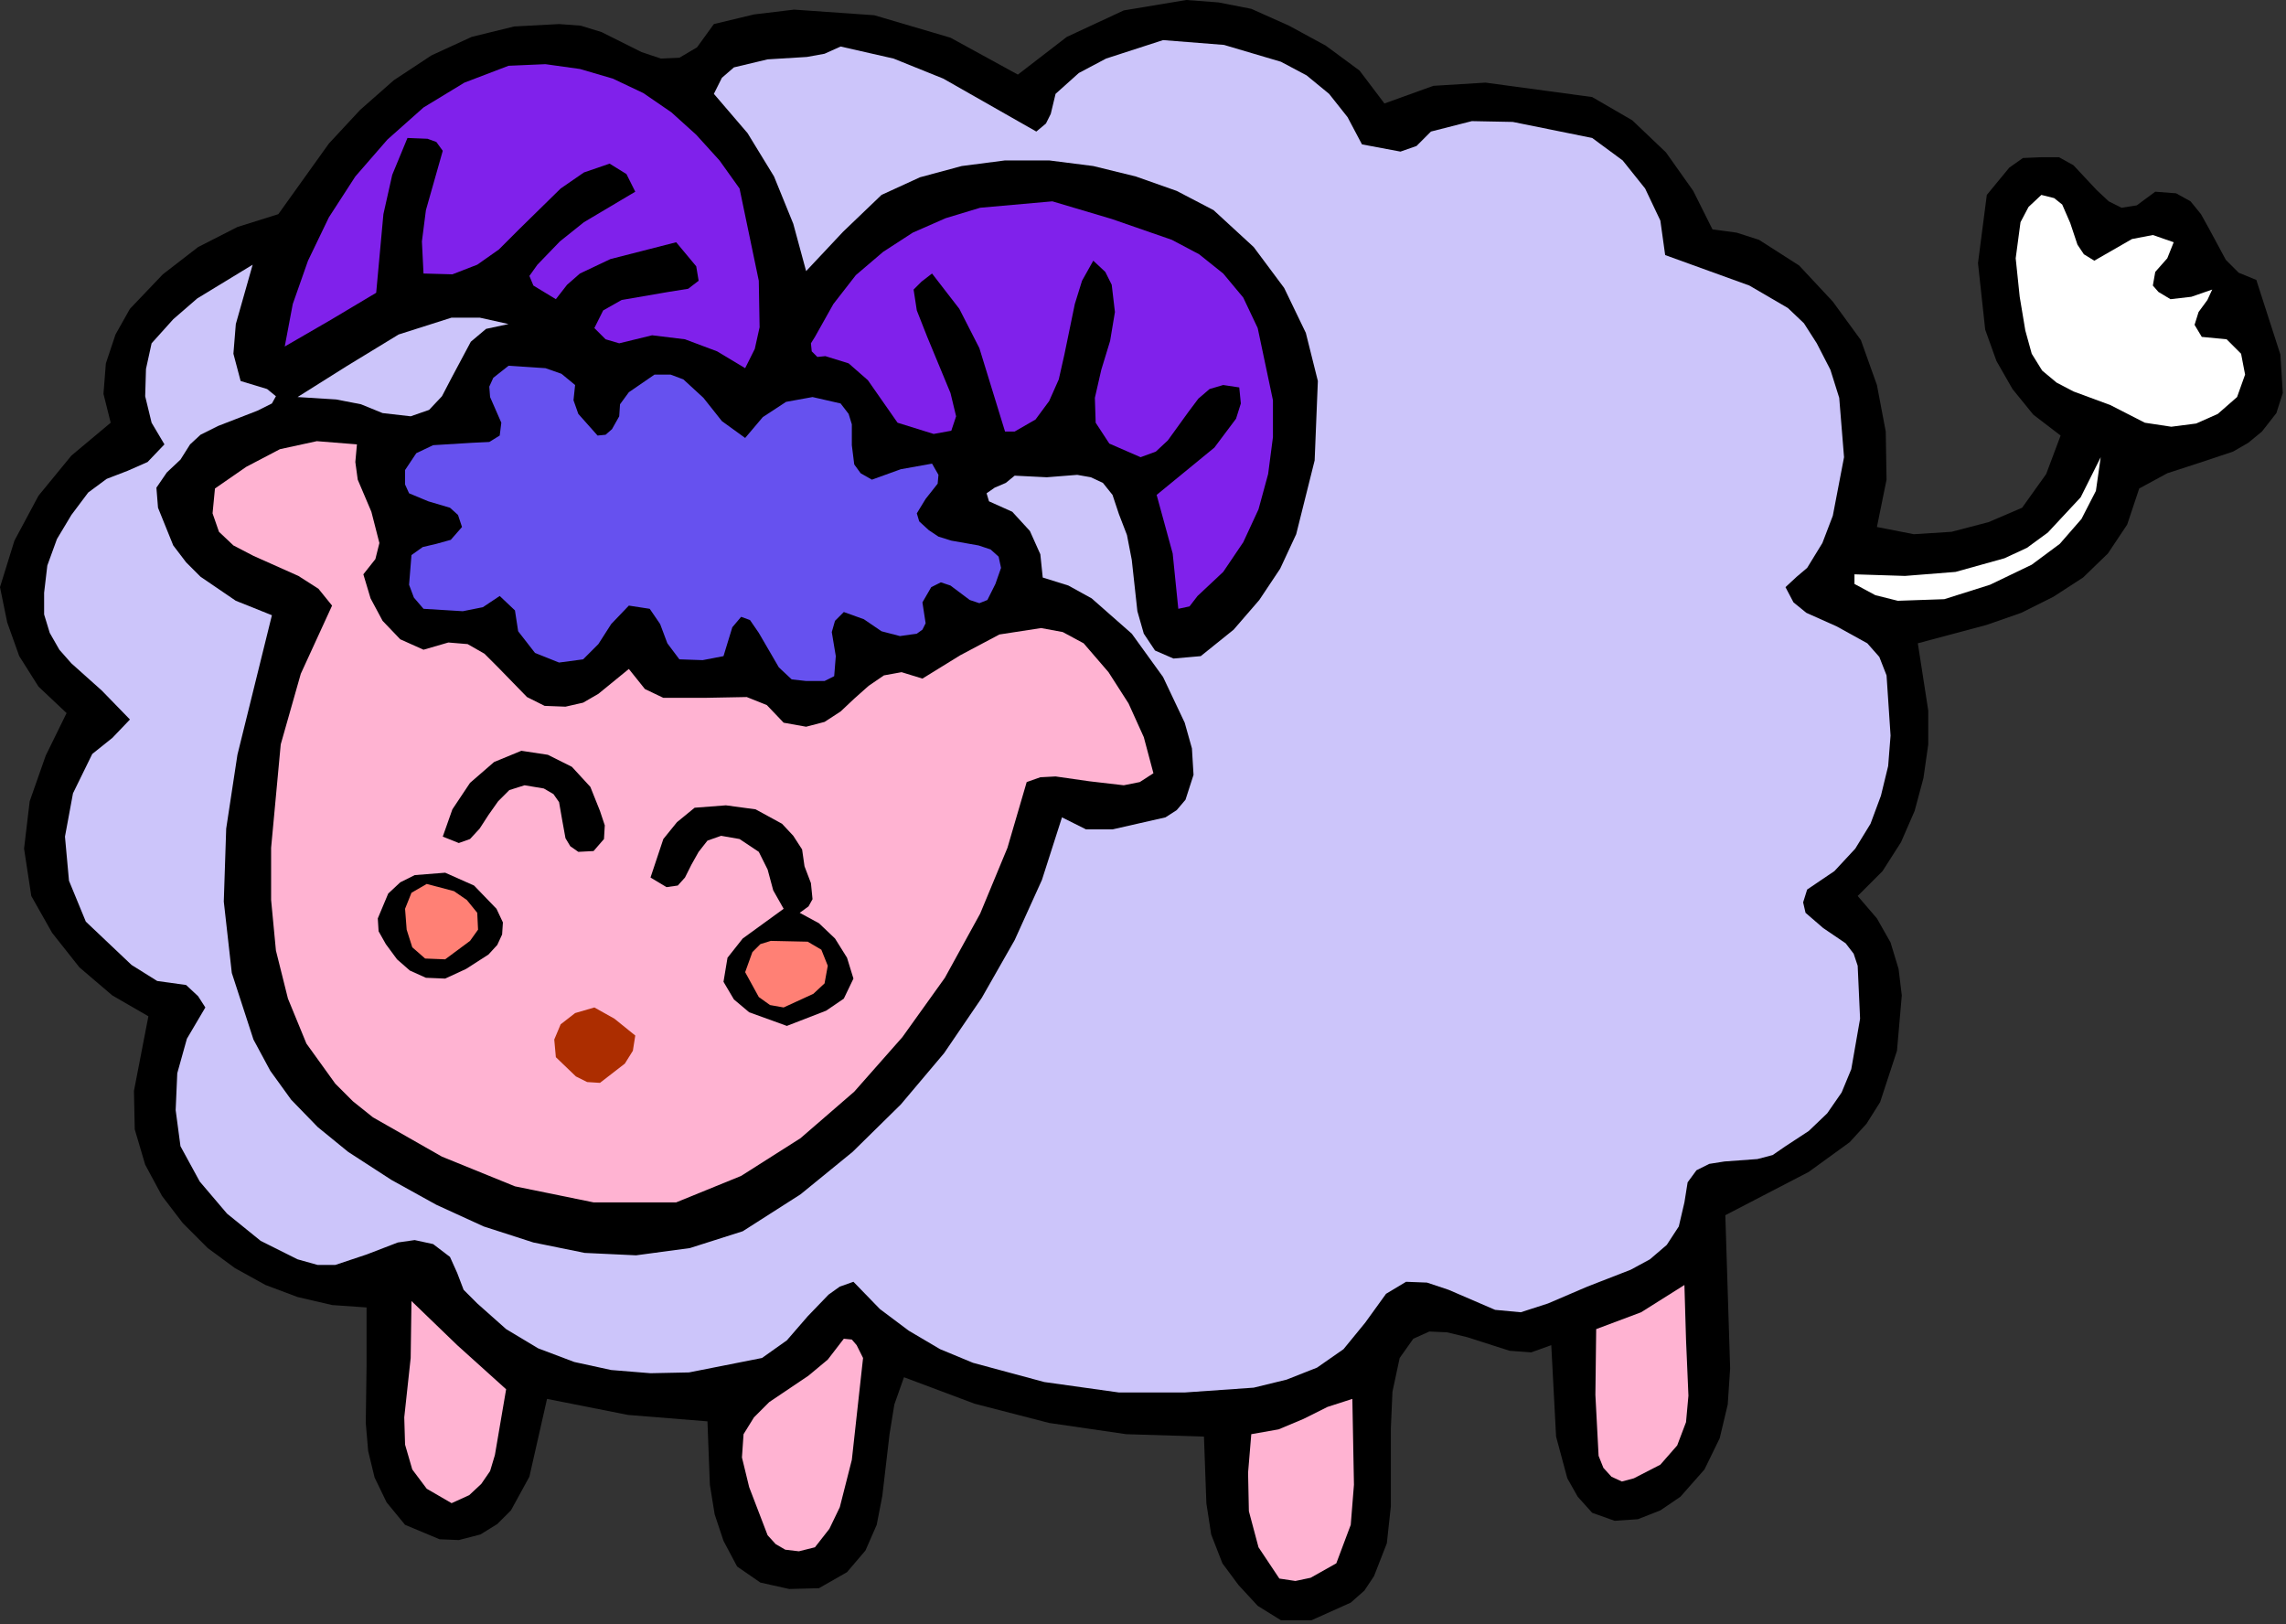
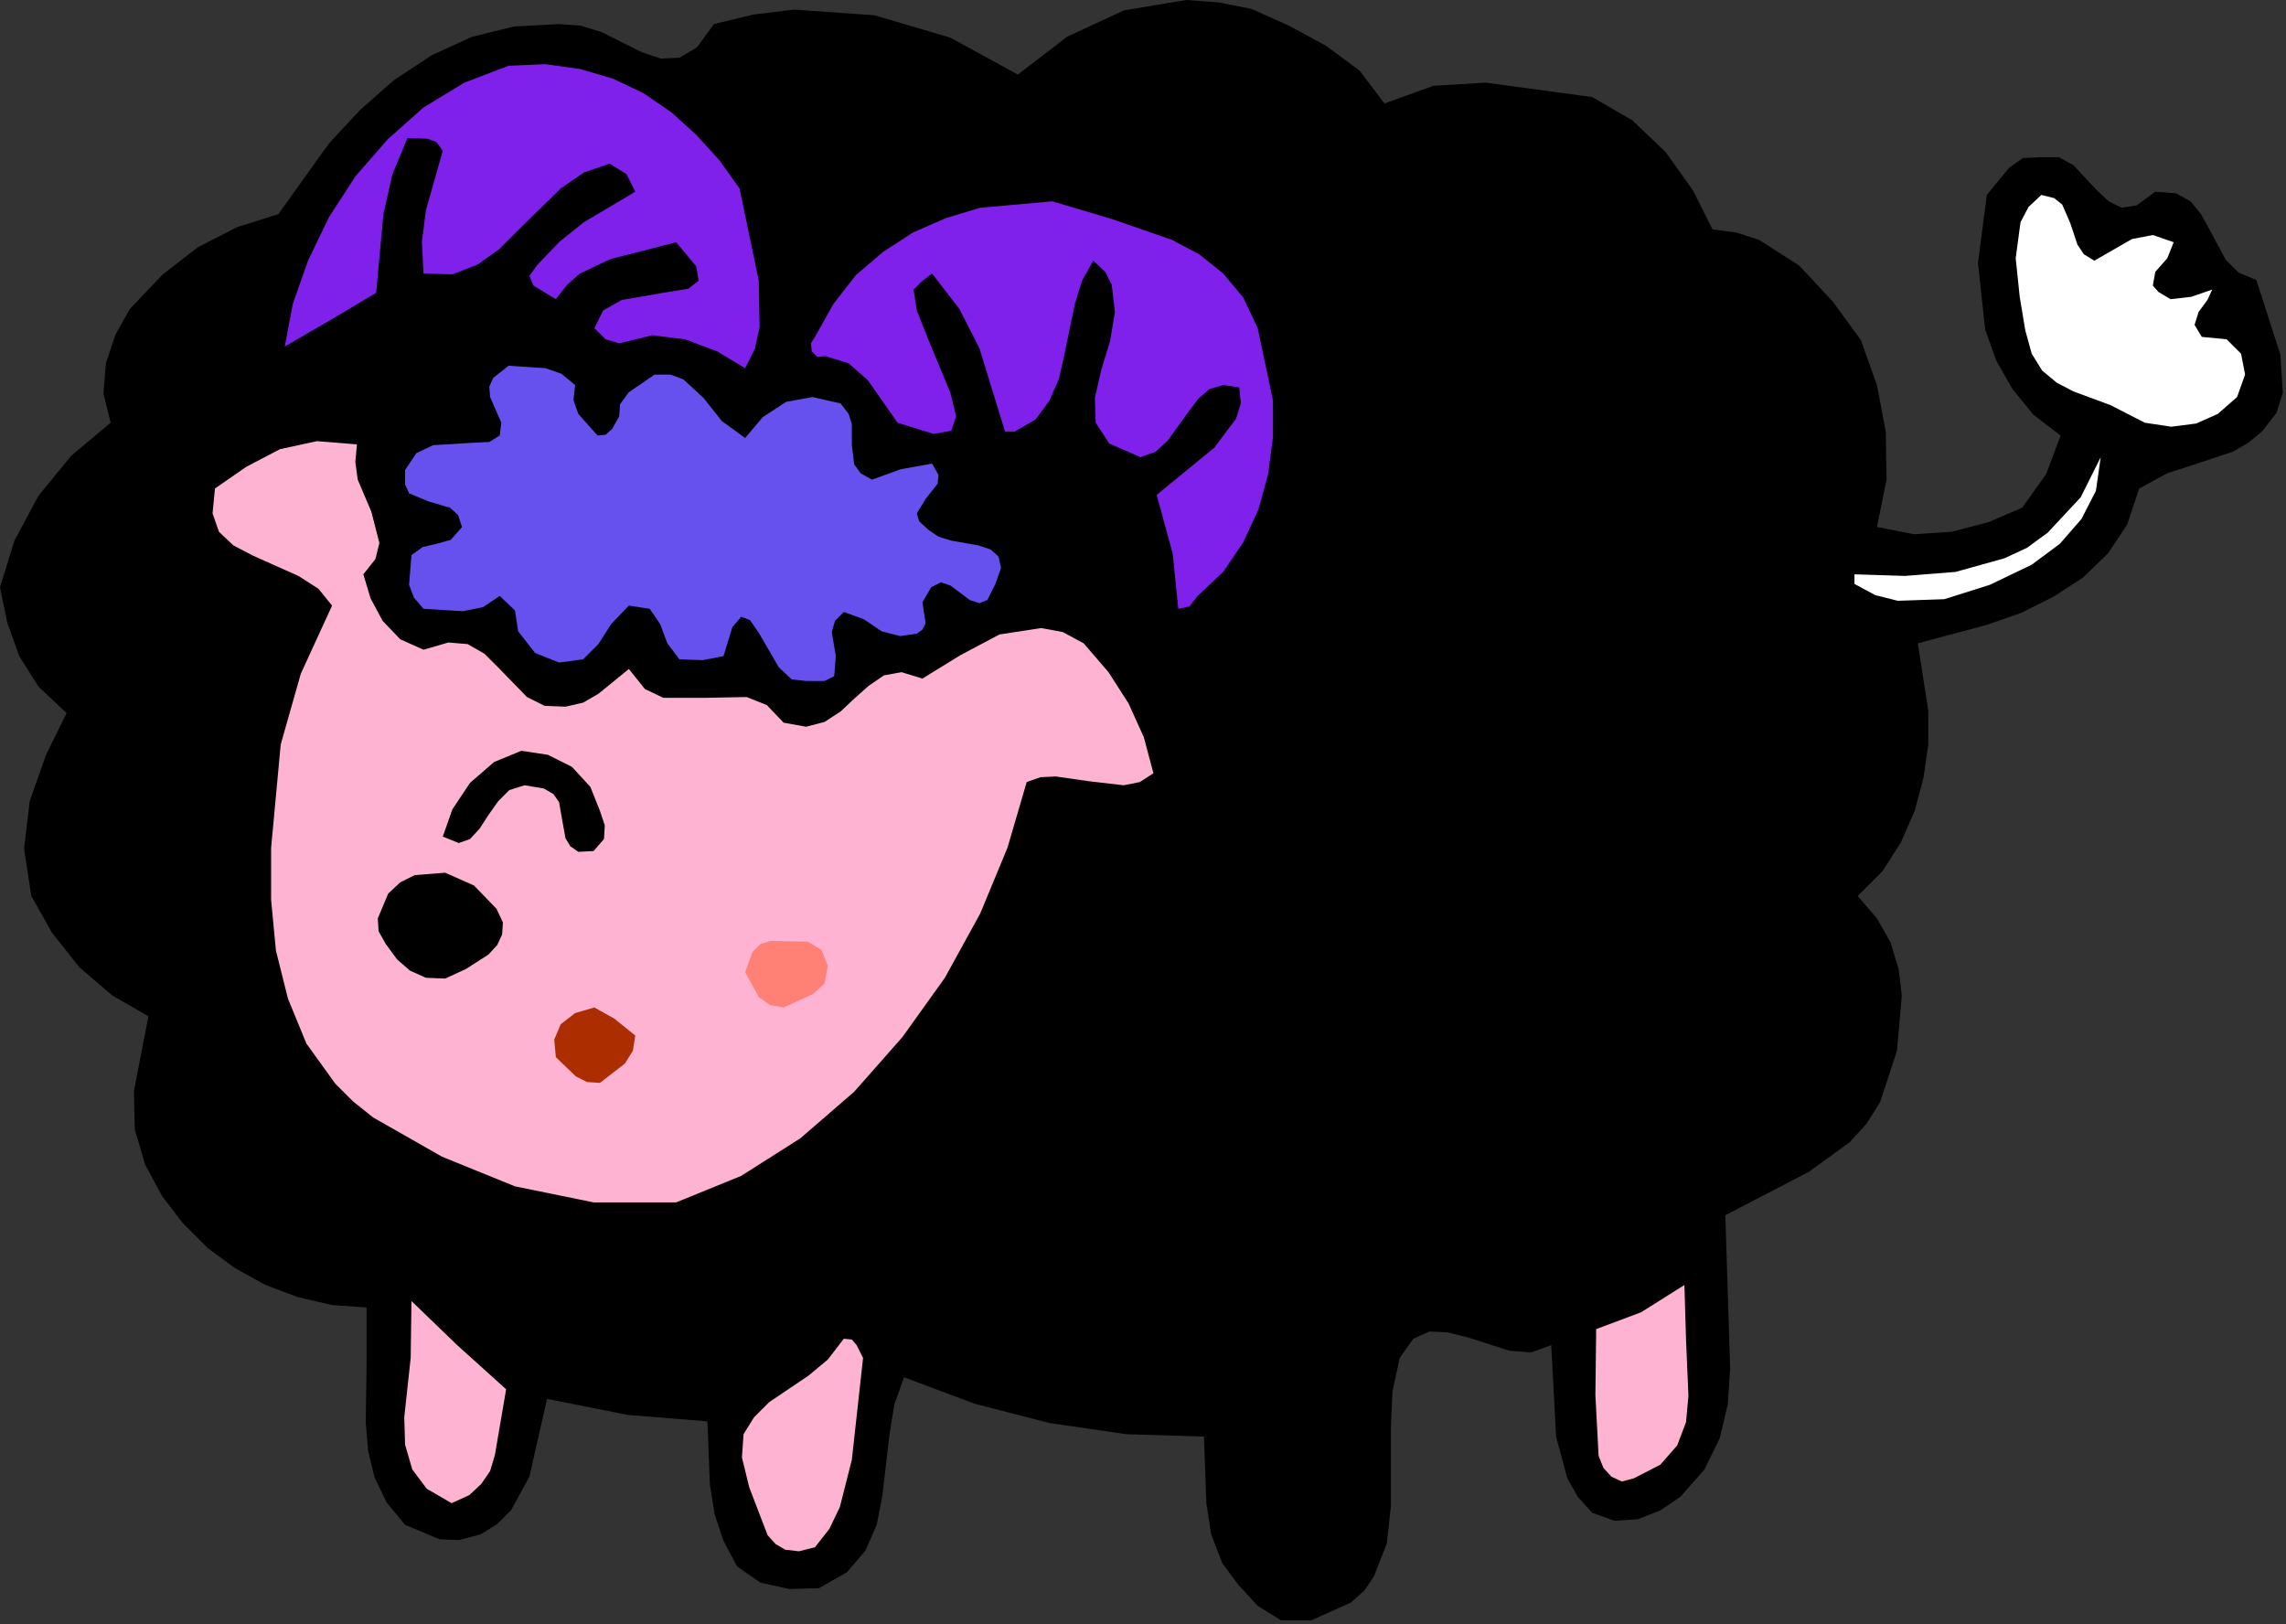
<svg xmlns="http://www.w3.org/2000/svg" xmlns:ns1="http://sodipodi.sourceforge.net/DTD/sodipodi-0.dtd" xmlns:ns2="http://www.inkscape.org/namespaces/inkscape" version="1.0" width="72.39mm" height="51.435mm" id="svg46" ns1:docname="JCHAR056.WMF">
  <rect width="100%" height="100%" fill="#333333" stroke="none" />
  <ns1:namedview pagecolor="#ffffff" bordercolor="#666666" borderopacity="1" objecttolerance="10" gridtolerance="10" guidetolerance="10" ns2:pageopacity="0" ns2:pageshadow="2" ns2:window-width="640" ns2:window-height="480" id="namedview48" />
  <defs id="defs6">
    <clipPath clipPathUnits="userSpaceOnUse" id="clipWmfPath1">
      <path d="M 0,0 L 273.504,0 L 273.504,194.304 L 0,194.304 z" id="path2" />
    </clipPath>
    <pattern id="WMFhbasepattern" patternUnits="userSpaceOnUse" width="6" height="6" x="0" y="0" />
  </defs>
  <path style="fill:#000000;fill-rule:evenodd;fill-opacity:1;stroke:none;" clip-path="url(#clipWmfPath1)" d="  M 165.696,12.384   L 171.552,10.272   L 177.792,9.888   L 190.56,11.616   L 195.36,14.4   L 199.392,18.24   L 202.656,22.848   L 204.96,27.456   L 207.84,27.84   L 210.528,28.704   L 215.328,31.776   L 219.36,36.096   L 222.72,40.704   L 224.64,46.08   L 225.696,51.648   L 225.792,57.408   L 224.64,63.072   L 229.056,63.936   L 233.568,63.648   L 237.984,62.496   L 242.016,60.768   L 244.896,56.736   L 246.624,52.128   L 243.36,49.632   L 240.864,46.56   L 238.944,43.2   L 237.6,39.456   L 236.736,31.488   L 237.792,23.328   L 240.48,20.064   L 242.112,18.912   L 244.32,18.816   L 246.432,18.816   L 248.16,19.776   L 250.944,22.752   L 252.384,24.096   L 253.92,24.864   L 255.744,24.576   L 257.952,22.944   L 260.448,23.136   L 262.176,24.096   L 263.424,25.632   L 264.384,27.36   L 266.4,31.104   L 267.936,32.64   L 270.048,33.504   L 272.928,42.432   L 273.216,47.04   L 272.448,49.44   L 270.72,51.648   L 269.088,52.992   L 267.264,54.048   L 263.232,55.392   L 259.392,56.64   L 256.032,58.464   L 254.592,62.784   L 252.288,66.24   L 249.312,69.12   L 245.76,71.424   L 241.92,73.344   L 237.792,74.784   L 229.536,76.992   L 230.784,85.056   L 230.784,89.088   L 230.208,93.12   L 229.152,97.056   L 227.52,100.8   L 225.312,104.256   L 222.336,107.232   L 224.64,109.92   L 226.272,112.8   L 227.232,115.968   L 227.616,119.136   L 227.04,125.76   L 225.024,131.904   L 223.392,134.496   L 221.376,136.704   L 216.48,140.256   L 206.496,145.44   L 207.072,163.776   L 206.784,168.096   L 205.824,172.128   L 204,175.872   L 201.12,179.136   L 198.72,180.768   L 196.032,181.824   L 193.248,182.016   L 190.56,181.056   L 188.832,179.136   L 187.584,176.928   L 186.24,171.936   L 185.664,160.992   L 183.264,161.856   L 180.672,161.664   L 175.584,160.032   L 173.184,159.456   L 171.072,159.36   L 169.152,160.224   L 167.52,162.528   L 166.656,166.56   L 166.464,170.976   L 166.464,180.288   L 165.984,184.704   L 164.448,188.64   L 163.296,190.368   L 161.664,191.808   L 156.96,193.92   L 153.312,193.92   L 150.528,192.192   L 148.224,189.696   L 146.304,187.104   L 144.96,183.648   L 144.384,179.904   L 144.096,171.936   L 134.784,171.648   L 125.568,170.304   L 116.64,168   L 108.192,164.832   L 107.04,168.096   L 106.464,171.648   L 105.6,179.04   L 104.928,182.496   L 103.584,185.568   L 101.376,188.16   L 98.016,190.08   L 94.464,190.176   L 91.008,189.408   L 88.224,187.488   L 86.592,184.416   L 85.536,181.248   L 84.96,177.696   L 84.672,170.112   L 75.168,169.344   L 65.472,167.424   L 63.36,176.736   L 61.152,180.768   L 59.52,182.4   L 57.504,183.648   L 54.912,184.32   L 52.608,184.224   L 48.48,182.496   L 46.272,179.808   L 44.832,176.832   L 44.064,173.664   L 43.776,170.304   L 43.872,163.392   L 43.872,156.48   L 39.744,156.192   L 35.616,155.232   L 31.776,153.792   L 28.128,151.776   L 24.864,149.376   L 21.888,146.4   L 19.392,143.136   L 17.376,139.392   L 16.128,135.168   L 16.032,130.56   L 17.76,121.632   L 13.44,119.136   L 9.504,115.776   L 6.24,111.648   L 3.744,107.232   L 2.88,101.568   L 3.552,95.904   L 5.472,90.432   L 7.968,85.344   L 4.608,82.176   L 2.304,78.528   L 0.864,74.496   L 0,70.272   L 1.728,64.704   L 4.608,59.328   L 8.544,54.528   L 13.248,50.592   L 12.384,47.136   L 12.672,43.488   L 13.824,40.032   L 15.552,36.96   L 19.488,32.832   L 23.712,29.568   L 28.416,27.168   L 33.312,25.632   L 39.36,17.184   L 43.104,13.152   L 47.136,9.6   L 51.648,6.624   L 56.448,4.416   L 61.536,3.168   L 66.912,2.88   L 69.504,3.072   L 72,3.84   L 76.8,6.24   L 79.104,7.008   L 81.312,6.912   L 83.424,5.664   L 85.44,2.88   L 90.24,1.728   L 95.04,1.152   L 104.64,1.824   L 113.76,4.512   L 121.824,8.928   L 127.68,4.416   L 134.496,1.248   L 141.984,0   L 145.824,0.288   L 149.76,1.056   L 154.272,3.072   L 158.688,5.472   L 162.72,8.448   L 165.696,12.384  z " id="path8" />
-   <path style="fill:#ccc5fa;fill-rule:evenodd;fill-opacity:1;stroke:none;" clip-path="url(#clipWmfPath1)" d="  M 163.008,17.28   L 167.616,18.144   L 169.536,17.472   L 171.264,15.744   L 176.16,14.496   L 181.056,14.592   L 190.56,16.512   L 194.208,19.2   L 196.896,22.56   L 198.72,26.4   L 199.296,30.528   L 209.376,34.176   L 213.984,36.864   L 215.904,38.688   L 217.44,41.088   L 219.072,44.256   L 220.128,47.616   L 220.704,54.72   L 219.36,61.728   L 218.112,64.992   L 216.288,67.968   L 215.04,69.024   L 213.696,70.272   L 214.656,72.096   L 216.192,73.344   L 219.84,74.976   L 223.488,76.992   L 224.928,78.624   L 225.792,80.832   L 226.272,88.032   L 225.984,91.68   L 225.12,95.232   L 223.872,98.592   L 222.048,101.568   L 219.552,104.256   L 216.288,106.464   L 215.808,108   L 216.096,109.248   L 218.208,111.072   L 220.896,112.896   L 221.856,114.144   L 222.336,115.584   L 222.624,121.92   L 221.568,127.968   L 220.416,130.752   L 218.688,133.248   L 216.48,135.36   L 213.696,137.184   L 212.16,138.24   L 210.336,138.72   L 206.4,139.008   L 204.576,139.296   L 203.04,140.064   L 201.984,141.504   L 201.6,143.904   L 200.928,146.784   L 199.488,148.992   L 197.472,150.72   L 195.168,151.968   L 189.984,153.984   L 185.28,156   L 182.016,157.056   L 178.944,156.768   L 173.376,154.368   L 170.784,153.504   L 168.288,153.408   L 165.888,154.848   L 163.392,158.304   L 160.8,161.472   L 157.632,163.68   L 153.984,165.12   L 150.048,166.08   L 141.792,166.656   L 133.92,166.656   L 124.992,165.408   L 116.448,163.104   L 112.512,161.472   L 108.768,159.264   L 105.312,156.672   L 102.144,153.408   L 100.512,153.984   L 99.168,154.944   L 96.672,157.536   L 94.176,160.416   L 91.2,162.528   L 82.464,164.256   L 77.856,164.352   L 73.152,163.968   L 68.736,163.008   L 64.416,161.376   L 60.576,159.072   L 57.12,156   L 55.488,154.368   L 54.72,152.352   L 53.856,150.432   L 51.84,148.896   L 49.632,148.416   L 47.616,148.704   L 43.872,150.144   L 40.128,151.392   L 38.016,151.392   L 35.616,150.72   L 31.2,148.512   L 27.168,145.248   L 23.904,141.408   L 21.6,137.184   L 21.024,132.864   L 21.216,128.448   L 22.368,124.32   L 24.576,120.576   L 23.712,119.232   L 22.272,117.888   L 18.816,117.408   L 15.744,115.488   L 10.272,110.304   L 8.256,105.408   L 7.776,100.128   L 8.736,94.944   L 11.04,90.24   L 13.44,88.32   L 15.552,86.112   L 12.192,82.656   L 8.544,79.392   L 7.104,77.76   L 5.952,75.744   L 5.28,73.536   L 5.28,70.944   L 5.664,67.68   L 6.816,64.512   L 8.544,61.632   L 10.56,58.944   L 12.768,57.312   L 15.264,56.352   L 17.664,55.296   L 19.68,53.184   L 18.144,50.592   L 17.376,47.424   L 17.472,44.16   L 18.144,41.088   L 20.736,38.208   L 23.616,35.712   L 30.24,31.68   L 28.224,38.784   L 27.936,42.336   L 28.8,45.6   L 31.968,46.56   L 33.024,47.424   L 32.544,48.288   L 30.816,49.152   L 26.112,50.976   L 24,52.032   L 22.752,53.184   L 21.6,55.008   L 19.968,56.544   L 18.72,58.368   L 18.912,60.768   L 20.736,65.28   L 22.272,67.296   L 24,69.024   L 28.224,71.904   L 32.544,73.632   L 28.416,90.336   L 27.072,99.168   L 26.784,107.904   L 27.744,116.448   L 30.336,124.416   L 32.352,128.16   L 34.848,131.616   L 38.016,134.88   L 41.664,137.856   L 46.848,141.216   L 52.224,144.192   L 57.888,146.784   L 63.84,148.704   L 69.984,149.952   L 76.128,150.24   L 82.56,149.376   L 88.896,147.36   L 95.808,142.944   L 102.048,137.856   L 107.808,132.192   L 112.992,126.048   L 117.504,119.424   L 121.44,112.512   L 124.704,105.312   L 127.104,97.824   L 129.984,99.264   L 133.152,99.264   L 139.488,97.824   L 140.832,96.96   L 141.888,95.712   L 142.848,92.736   L 142.656,89.568   L 141.792,86.496   L 139.2,81.024   L 135.456,75.84   L 130.656,71.616   L 127.872,70.08   L 124.8,69.12   L 124.512,66.336   L 123.264,63.552   L 121.152,61.248   L 118.368,60   L 118.08,59.04   L 119.04,58.368   L 120.384,57.792   L 121.44,56.928   L 125.28,57.12   L 128.928,56.832   L 130.56,57.12   L 132,57.792   L 133.152,59.232   L 133.92,61.536   L 134.88,64.032   L 135.456,67.008   L 136.128,73.152   L 136.896,75.84   L 138.24,77.856   L 140.448,78.816   L 143.712,78.528   L 147.648,75.36   L 150.72,71.808   L 153.216,68.064   L 155.136,63.936   L 157.344,55.104   L 157.728,45.6   L 156.288,39.84   L 153.696,34.464   L 150.048,29.568   L 145.248,25.152   L 140.832,22.848   L 135.936,21.12   L 130.848,19.872   L 125.568,19.2   L 120.288,19.2   L 115.104,19.872   L 110.112,21.216   L 105.504,23.328   L 100.896,27.744   L 96.48,32.448   L 94.944,26.784   L 92.64,21.12   L 89.472,15.936   L 85.44,11.232   L 86.4,9.312   L 87.84,8.064   L 91.872,7.104   L 96.576,6.816   L 98.688,6.432   L 100.608,5.568   L 106.944,7.008   L 112.896,9.408   L 124.032,15.744   L 125.184,14.784   L 125.76,13.632   L 126.336,11.232   L 129.12,8.736   L 132.384,7.008   L 139.2,4.8   L 146.496,5.376   L 153.312,7.392   L 156.384,9.024   L 159.072,11.232   L 161.28,14.016   L 163.008,17.28  z " id="path10" />
  <path style="fill:#8021eb;fill-rule:evenodd;fill-opacity:1;stroke:none;" clip-path="url(#clipWmfPath1)" d="  M 88.512,22.56   L 90.816,33.6   L 90.912,39.168   L 90.336,41.76   L 89.184,44.064   L 85.824,42.048   L 81.984,40.608   L 78.048,40.128   L 74.112,41.088   L 72.48,40.608   L 71.136,39.264   L 72.192,37.152   L 74.4,35.904   L 79.968,34.944   L 82.368,34.56   L 83.616,33.6   L 83.328,31.872   L 80.928,28.992   L 73.056,31.008   L 69.408,32.736   L 67.872,34.08   L 66.528,35.808   L 63.84,34.176   L 63.36,33.024   L 64.32,31.68   L 67.008,28.896   L 69.888,26.592   L 76.032,22.944   L 74.976,20.832   L 72.96,19.584   L 69.888,20.64   L 67.104,22.56   L 62.112,27.456   L 59.712,29.856   L 57.12,31.68   L 54.144,32.832   L 50.688,32.736   L 50.496,28.896   L 50.976,25.152   L 52.992,18.048   L 52.224,16.992   L 51.168,16.608   L 48.768,16.512   L 46.944,20.928   L 45.888,25.632   L 45.024,35.04   L 39.552,38.304   L 34.08,41.472   L 35.04,36.384   L 36.864,31.2   L 39.36,26.016   L 42.528,21.12   L 46.368,16.704   L 50.688,12.864   L 55.584,9.888   L 60.864,7.872   L 65.28,7.68   L 69.408,8.256   L 73.344,9.408   L 76.992,11.136   L 80.352,13.44   L 83.328,16.128   L 86.112,19.2   L 88.512,22.56  z " id="path12" />
  <path style="fill:#ffffff;fill-rule:evenodd;fill-opacity:1;stroke:none;" clip-path="url(#clipWmfPath1)" d="  M 250.656,31.2   L 255.168,28.608   L 257.664,28.128   L 260.16,28.992   L 259.392,30.912   L 257.952,32.544   L 257.664,34.176   L 258.336,34.944   L 259.776,35.808   L 262.272,35.52   L 264.768,34.656   L 264.192,35.904   L 263.136,37.344   L 262.656,38.88   L 263.52,40.32   L 266.496,40.608   L 268.224,42.336   L 268.704,44.832   L 267.744,47.52   L 265.44,49.536   L 262.848,50.688   L 259.872,51.072   L 256.704,50.592   L 252.576,48.48   L 248.16,46.848   L 246.144,45.792   L 244.416,44.352   L 243.168,42.336   L 242.4,39.552   L 241.728,35.52   L 241.248,30.912   L 241.824,26.592   L 242.784,24.768   L 244.32,23.328   L 245.856,23.712   L 246.816,24.48   L 247.776,26.688   L 248.64,29.28   L 249.408,30.432   L 250.656,31.2  z " id="path14" />
  <path style="fill:#8021eb;fill-rule:evenodd;fill-opacity:1;stroke:none;" clip-path="url(#clipWmfPath1)" d="  M 150.528,39.264   L 152.352,47.904   L 152.352,52.32   L 151.776,56.736   L 150.624,60.96   L 148.8,64.896   L 146.4,68.448   L 143.328,71.328   L 142.368,72.576   L 141.024,72.864   L 140.352,66.24   L 138.432,59.232   L 145.344,53.568   L 147.936,50.112   L 148.512,48.288   L 148.32,46.368   L 146.4,46.08   L 144.768,46.56   L 143.424,47.712   L 142.272,49.248   L 139.776,52.704   L 138.336,54.048   L 136.512,54.72   L 132.768,53.088   L 131.136,50.592   L 131.04,47.616   L 131.808,44.256   L 132.864,40.8   L 133.44,37.344   L 133.056,34.08   L 132.288,32.544   L 130.848,31.2   L 129.504,33.6   L 128.64,36.384   L 127.392,42.432   L 126.72,45.408   L 125.568,48   L 123.936,50.208   L 121.44,51.648   L 120.288,51.648   L 117.216,41.664   L 114.816,36.96   L 111.552,32.736   L 110.304,33.696   L 109.344,34.656   L 109.728,37.152   L 110.976,40.32   L 113.76,47.04   L 114.432,49.824   L 113.856,51.552   L 111.744,51.936   L 107.424,50.592   L 103.872,45.504   L 101.568,43.488   L 98.784,42.624   L 97.824,42.72   L 97.152,42.048   L 97.056,41.088   L 97.536,40.32   L 99.744,36.384   L 102.432,32.928   L 105.696,30.144   L 109.248,27.84   L 113.184,26.112   L 117.312,24.864   L 125.952,24.096   L 133.056,26.208   L 140.256,28.704   L 143.52,30.432   L 146.4,32.736   L 148.8,35.616   L 150.528,39.264  z " id="path16" />
-   <path style="fill:#ccc5fa;fill-rule:evenodd;fill-opacity:1;stroke:none;" clip-path="url(#clipWmfPath1)" d="  M 60.864,38.784   L 58.176,39.36   L 56.352,40.896   L 54.048,45.216   L 52.896,47.424   L 51.36,49.056   L 49.152,49.824   L 45.792,49.44   L 43.2,48.384   L 40.224,47.808   L 35.616,47.52   L 41.568,43.776   L 47.712,40.032   L 54.048,38.016   L 57.408,38.016   L 60.864,38.784  z " id="path18" />
  <path style="fill:#6651ef;fill-rule:evenodd;fill-opacity:1;stroke:none;" clip-path="url(#clipWmfPath1)" d="  M 68.832,46.08   L 68.64,47.904   L 69.216,49.536   L 71.52,52.128   L 72.48,52.032   L 73.248,51.36   L 74.112,49.824   L 74.208,48.384   L 75.264,46.944   L 78.336,44.832   L 80.256,44.832   L 81.792,45.408   L 84.192,47.616   L 86.4,50.4   L 89.184,52.416   L 91.296,49.92   L 94.08,48.096   L 97.248,47.52   L 100.608,48.288   L 101.568,49.536   L 101.952,50.784   L 101.952,53.28   L 102.24,55.584   L 103.008,56.64   L 104.352,57.408   L 107.808,56.16   L 111.552,55.488   L 112.32,56.832   L 112.224,57.888   L 110.784,59.712   L 109.728,61.44   L 110.016,62.4   L 111.168,63.456   L 112.32,64.224   L 113.856,64.704   L 117.12,65.28   L 118.56,65.76   L 119.52,66.624   L 119.808,67.968   L 119.136,69.888   L 118.176,71.808   L 117.216,72.192   L 116.064,71.808   L 114.912,70.944   L 113.76,70.08   L 112.608,69.696   L 111.456,70.272   L 110.4,72.096   L 110.784,74.592   L 110.4,75.36   L 109.728,75.84   L 107.712,76.128   L 105.504,75.552   L 103.392,74.112   L 100.992,73.248   L 99.936,74.304   L 99.552,75.648   L 100.032,78.528   L 99.84,80.928   L 98.688,81.504   L 96.48,81.504   L 94.752,81.312   L 93.216,79.872   L 90.816,75.744   L 89.76,74.208   L 88.704,73.824   L 87.648,75.072   L 86.592,78.528   L 84.096,79.008   L 81.312,78.912   L 79.872,76.992   L 79.008,74.688   L 77.76,72.864   L 75.264,72.48   L 73.152,74.688   L 71.616,77.088   L 69.792,78.912   L 66.912,79.296   L 64.032,78.144   L 62.016,75.552   L 61.632,73.056   L 59.808,71.328   L 57.792,72.672   L 55.392,73.152   L 50.688,72.864   L 49.536,71.52   L 48.96,69.984   L 49.248,66.432   L 50.592,65.472   L 52.224,65.088   L 53.952,64.608   L 55.296,63.072   L 54.816,61.632   L 53.856,60.768   L 51.264,60   L 48.96,59.04   L 48.48,57.984   L 48.48,56.256   L 49.824,54.24   L 51.84,53.28   L 56.544,52.992   L 58.56,52.896   L 59.808,52.128   L 60,50.592   L 58.656,47.52   L 58.56,46.272   L 59.04,45.216   L 60.864,43.776   L 65.28,44.064   L 67.2,44.736   L 68.832,46.08  z " id="path20" />
  <path style="fill:#ffb3d2;fill-rule:evenodd;fill-opacity:1;stroke:none;" clip-path="url(#clipWmfPath1)" d="  M 42.72,53.184   L 42.528,55.296   L 42.816,57.408   L 44.448,61.248   L 45.408,64.992   L 44.928,66.912   L 43.488,68.736   L 44.352,71.616   L 45.792,74.304   L 47.904,76.512   L 50.688,77.76   L 53.664,76.896   L 55.968,77.088   L 57.984,78.24   L 59.616,79.872   L 63.072,83.424   L 65.184,84.48   L 67.68,84.576   L 69.792,84.096   L 71.616,83.04   L 75.264,80.064   L 77.184,82.464   L 79.392,83.52   L 84.288,83.52   L 89.376,83.424   L 91.776,84.384   L 93.792,86.496   L 96.48,86.976   L 98.688,86.4   L 100.608,85.152   L 102.24,83.616   L 103.968,82.08   L 105.792,80.832   L 107.904,80.448   L 110.4,81.216   L 114.912,78.432   L 119.616,75.936   L 124.608,75.168   L 127.2,75.648   L 129.696,76.992   L 132.672,80.448   L 135.072,84.192   L 136.896,88.224   L 138.048,92.544   L 136.416,93.6   L 134.496,93.984   L 130.368,93.504   L 126.336,92.928   L 124.512,93.024   L 122.88,93.6   L 120.576,101.472   L 117.312,109.344   L 113.088,117.024   L 108,124.128   L 102.24,130.656   L 95.808,136.224   L 88.704,140.736   L 80.928,143.904   L 71.04,143.904   L 61.632,141.984   L 52.896,138.432   L 44.64,133.728   L 42.24,131.808   L 40.128,129.696   L 36.672,124.896   L 34.464,119.52   L 33.024,113.76   L 32.448,107.712   L 32.448,101.472   L 33.6,89.088   L 36,80.64   L 39.744,72.48   L 38.112,70.464   L 35.712,68.928   L 30.336,66.528   L 27.936,65.28   L 26.208,63.648   L 25.44,61.44   L 25.728,58.464   L 29.472,55.872   L 33.504,53.76   L 37.92,52.8   L 42.72,53.184  z " id="path22" />
  <path style="fill:#ffffff;fill-rule:evenodd;fill-opacity:1;stroke:none;" clip-path="url(#clipWmfPath1)" d="  M 243.168,67.584   L 238.176,69.984   L 232.704,71.712   L 227.136,71.904   L 224.448,71.232   L 221.952,69.888   L 221.952,68.736   L 228,68.928   L 234.048,68.448   L 239.904,66.816   L 242.592,65.568   L 245.088,63.744   L 249.024,59.52   L 251.424,54.72   L 250.848,58.752   L 249.12,62.112   L 246.528,65.088   L 243.168,67.584  z " id="path24" />
  <path style="fill:#000000;fill-rule:evenodd;fill-opacity:1;stroke:none;" clip-path="url(#clipWmfPath1)" d="  M 71.808,97.056   L 72.384,98.784   L 72.288,100.416   L 71.04,101.856   L 69.216,101.952   L 68.256,101.28   L 67.68,100.32   L 67.296,98.208   L 66.912,96   L 66.24,95.04   L 65.088,94.368   L 62.784,93.984   L 60.96,94.56   L 59.616,95.904   L 58.464,97.536   L 57.408,99.168   L 56.256,100.416   L 54.912,100.896   L 52.992,100.128   L 54.144,96.864   L 56.256,93.696   L 59.136,91.2   L 62.4,89.856   L 65.568,90.336   L 68.448,91.776   L 70.656,94.176   L 71.808,97.056  z " id="path26" />
-   <path style="fill:#000000;fill-rule:evenodd;fill-opacity:1;stroke:none;" clip-path="url(#clipWmfPath1)" d="  M 96,101.664   L 96.288,103.68   L 97.056,105.696   L 97.248,107.616   L 96.768,108.48   L 95.712,109.248   L 98.016,110.496   L 99.936,112.32   L 101.376,114.624   L 102.144,117.12   L 100.992,119.52   L 98.88,120.96   L 94.176,122.784   L 89.664,121.152   L 87.84,119.616   L 86.592,117.504   L 87.072,114.624   L 88.896,112.32   L 93.792,108.768   L 92.544,106.56   L 91.872,104.064   L 90.816,101.952   L 88.512,100.416   L 86.304,100.032   L 84.672,100.608   L 83.616,101.952   L 82.752,103.488   L 81.984,105.024   L 81.12,105.984   L 79.776,106.176   L 77.856,105.024   L 79.392,100.416   L 81.024,98.4   L 83.136,96.672   L 86.88,96.384   L 90.432,96.864   L 93.6,98.592   L 94.944,100.032   L 96,101.664  z " id="path28" />
  <path style="fill:#000000;fill-rule:evenodd;fill-opacity:1;stroke:none;" clip-path="url(#clipWmfPath1)" d="  M 59.424,108.768   L 60.192,110.4   L 60.096,111.84   L 59.52,113.088   L 58.464,114.24   L 55.776,115.968   L 53.28,117.12   L 50.976,117.024   L 49.056,116.16   L 47.52,114.816   L 46.176,112.992   L 45.312,111.456   L 45.216,109.92   L 46.464,106.944   L 47.904,105.6   L 49.632,104.736   L 53.28,104.448   L 56.736,105.984   L 59.424,108.768  z " id="path30" />
-   <path style="fill:#ff8075;fill-rule:evenodd;fill-opacity:1;stroke:none;" clip-path="url(#clipWmfPath1)" d="  M 57.12,109.248   L 57.216,111.264   L 56.256,112.608   L 53.28,114.816   L 50.88,114.72   L 49.344,113.376   L 48.672,111.264   L 48.48,108.768   L 49.248,106.848   L 51.072,105.792   L 54.336,106.656   L 55.872,107.712   L 57.12,109.248  z " id="path32" />
  <path style="fill:#ff8075;fill-rule:evenodd;fill-opacity:1;stroke:none;" clip-path="url(#clipWmfPath1)" d="  M 99.072,115.584   L 98.688,117.696   L 97.344,118.944   L 93.792,120.576   L 92.16,120.288   L 90.816,119.328   L 89.184,116.352   L 90.048,113.952   L 91.008,112.992   L 92.256,112.608   L 96.672,112.704   L 98.304,113.664   L 99.072,115.584  z " id="path34" />
  <path style="fill:#ac2d00;fill-rule:evenodd;fill-opacity:1;stroke:none;" clip-path="url(#clipWmfPath1)" d="  M 76.032,123.936   L 75.744,125.76   L 74.784,127.296   L 71.808,129.6   L 70.272,129.504   L 68.928,128.832   L 66.528,126.528   L 66.336,124.416   L 67.104,122.592   L 68.832,121.248   L 71.136,120.576   L 73.536,121.92   L 76.032,123.936  z " id="path36" />
  <path style="fill:#ffb3d2;fill-rule:evenodd;fill-opacity:1;stroke:none;" clip-path="url(#clipWmfPath1)" d="  M 195.552,176.928   L 194.112,177.312   L 192.864,176.736   L 191.904,175.68   L 191.328,174.24   L 190.944,166.944   L 191.04,159.072   L 196.416,157.056   L 201.6,153.792   L 201.792,160.32   L 202.08,167.04   L 201.792,170.208   L 200.736,172.992   L 198.72,175.296   L 195.552,176.928  z " id="path38" />
  <path style="fill:#ffb3d2;fill-rule:evenodd;fill-opacity:1;stroke:none;" clip-path="url(#clipWmfPath1)" d="  M 60.576,166.272   L 59.232,174.144   L 58.656,176.064   L 57.6,177.6   L 56.16,178.944   L 54.048,179.904   L 51.072,178.176   L 49.344,175.872   L 48.48,172.896   L 48.384,169.632   L 49.152,162.528   L 49.248,155.712   L 54.72,160.992   L 60.576,166.272  z " id="path40" />
  <path style="fill:#ffb3d2;fill-rule:evenodd;fill-opacity:1;stroke:none;" clip-path="url(#clipWmfPath1)" d="  M 103.296,162.528   L 101.952,174.72   L 100.512,180.384   L 99.264,182.976   L 97.536,185.184   L 95.616,185.664   L 93.984,185.472   L 92.832,184.8   L 91.872,183.744   L 89.664,177.984   L 88.8,174.432   L 88.992,171.648   L 90.24,169.632   L 92.064,167.808   L 96.768,164.64   L 99.072,162.72   L 100.992,160.224   L 101.952,160.32   L 102.528,160.992   L 103.296,162.528  z " id="path42" />
-   <path style="fill:#ffb3d2;fill-rule:evenodd;fill-opacity:1;stroke:none;" clip-path="url(#clipWmfPath1)" d="  M 161.856,167.424   L 162.048,177.696   L 161.664,182.496   L 159.936,187.104   L 156.864,188.832   L 155.04,189.216   L 153.12,188.928   L 150.624,185.184   L 149.472,180.864   L 149.376,176.256   L 149.76,171.648   L 153.024,171.072   L 156,169.824   L 158.88,168.384   L 161.856,167.424  z " id="path44" />
</svg>